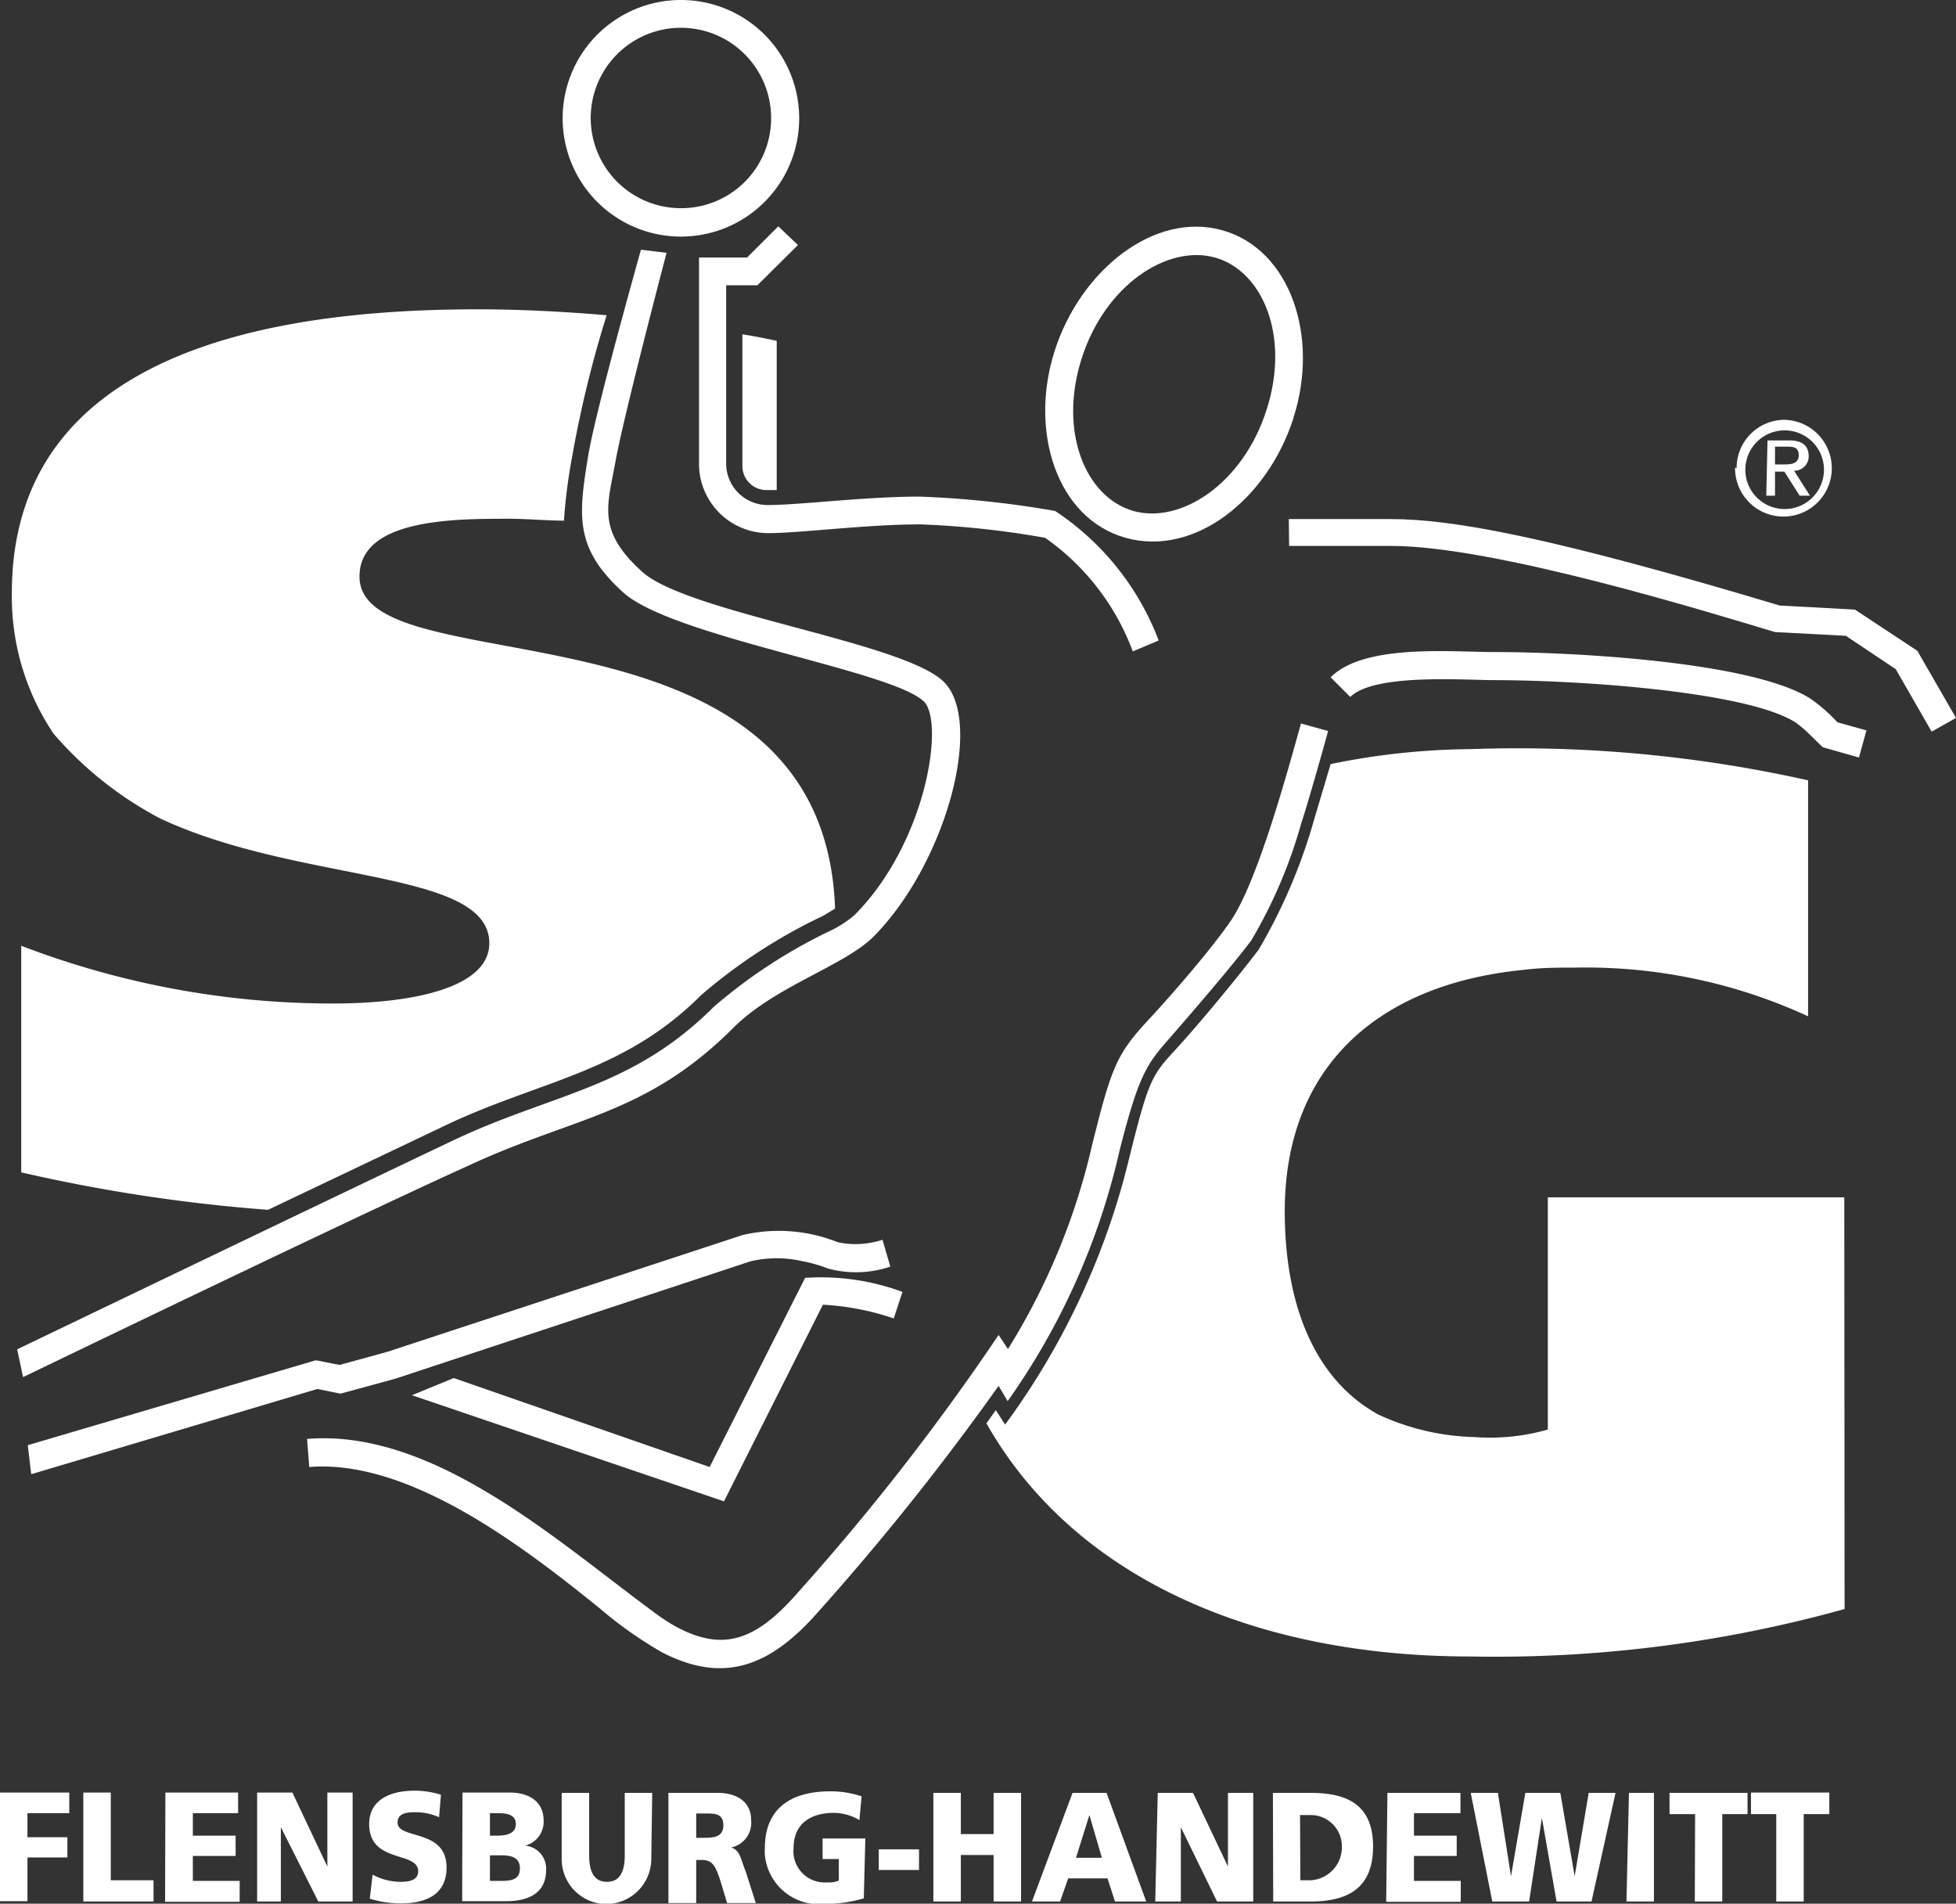
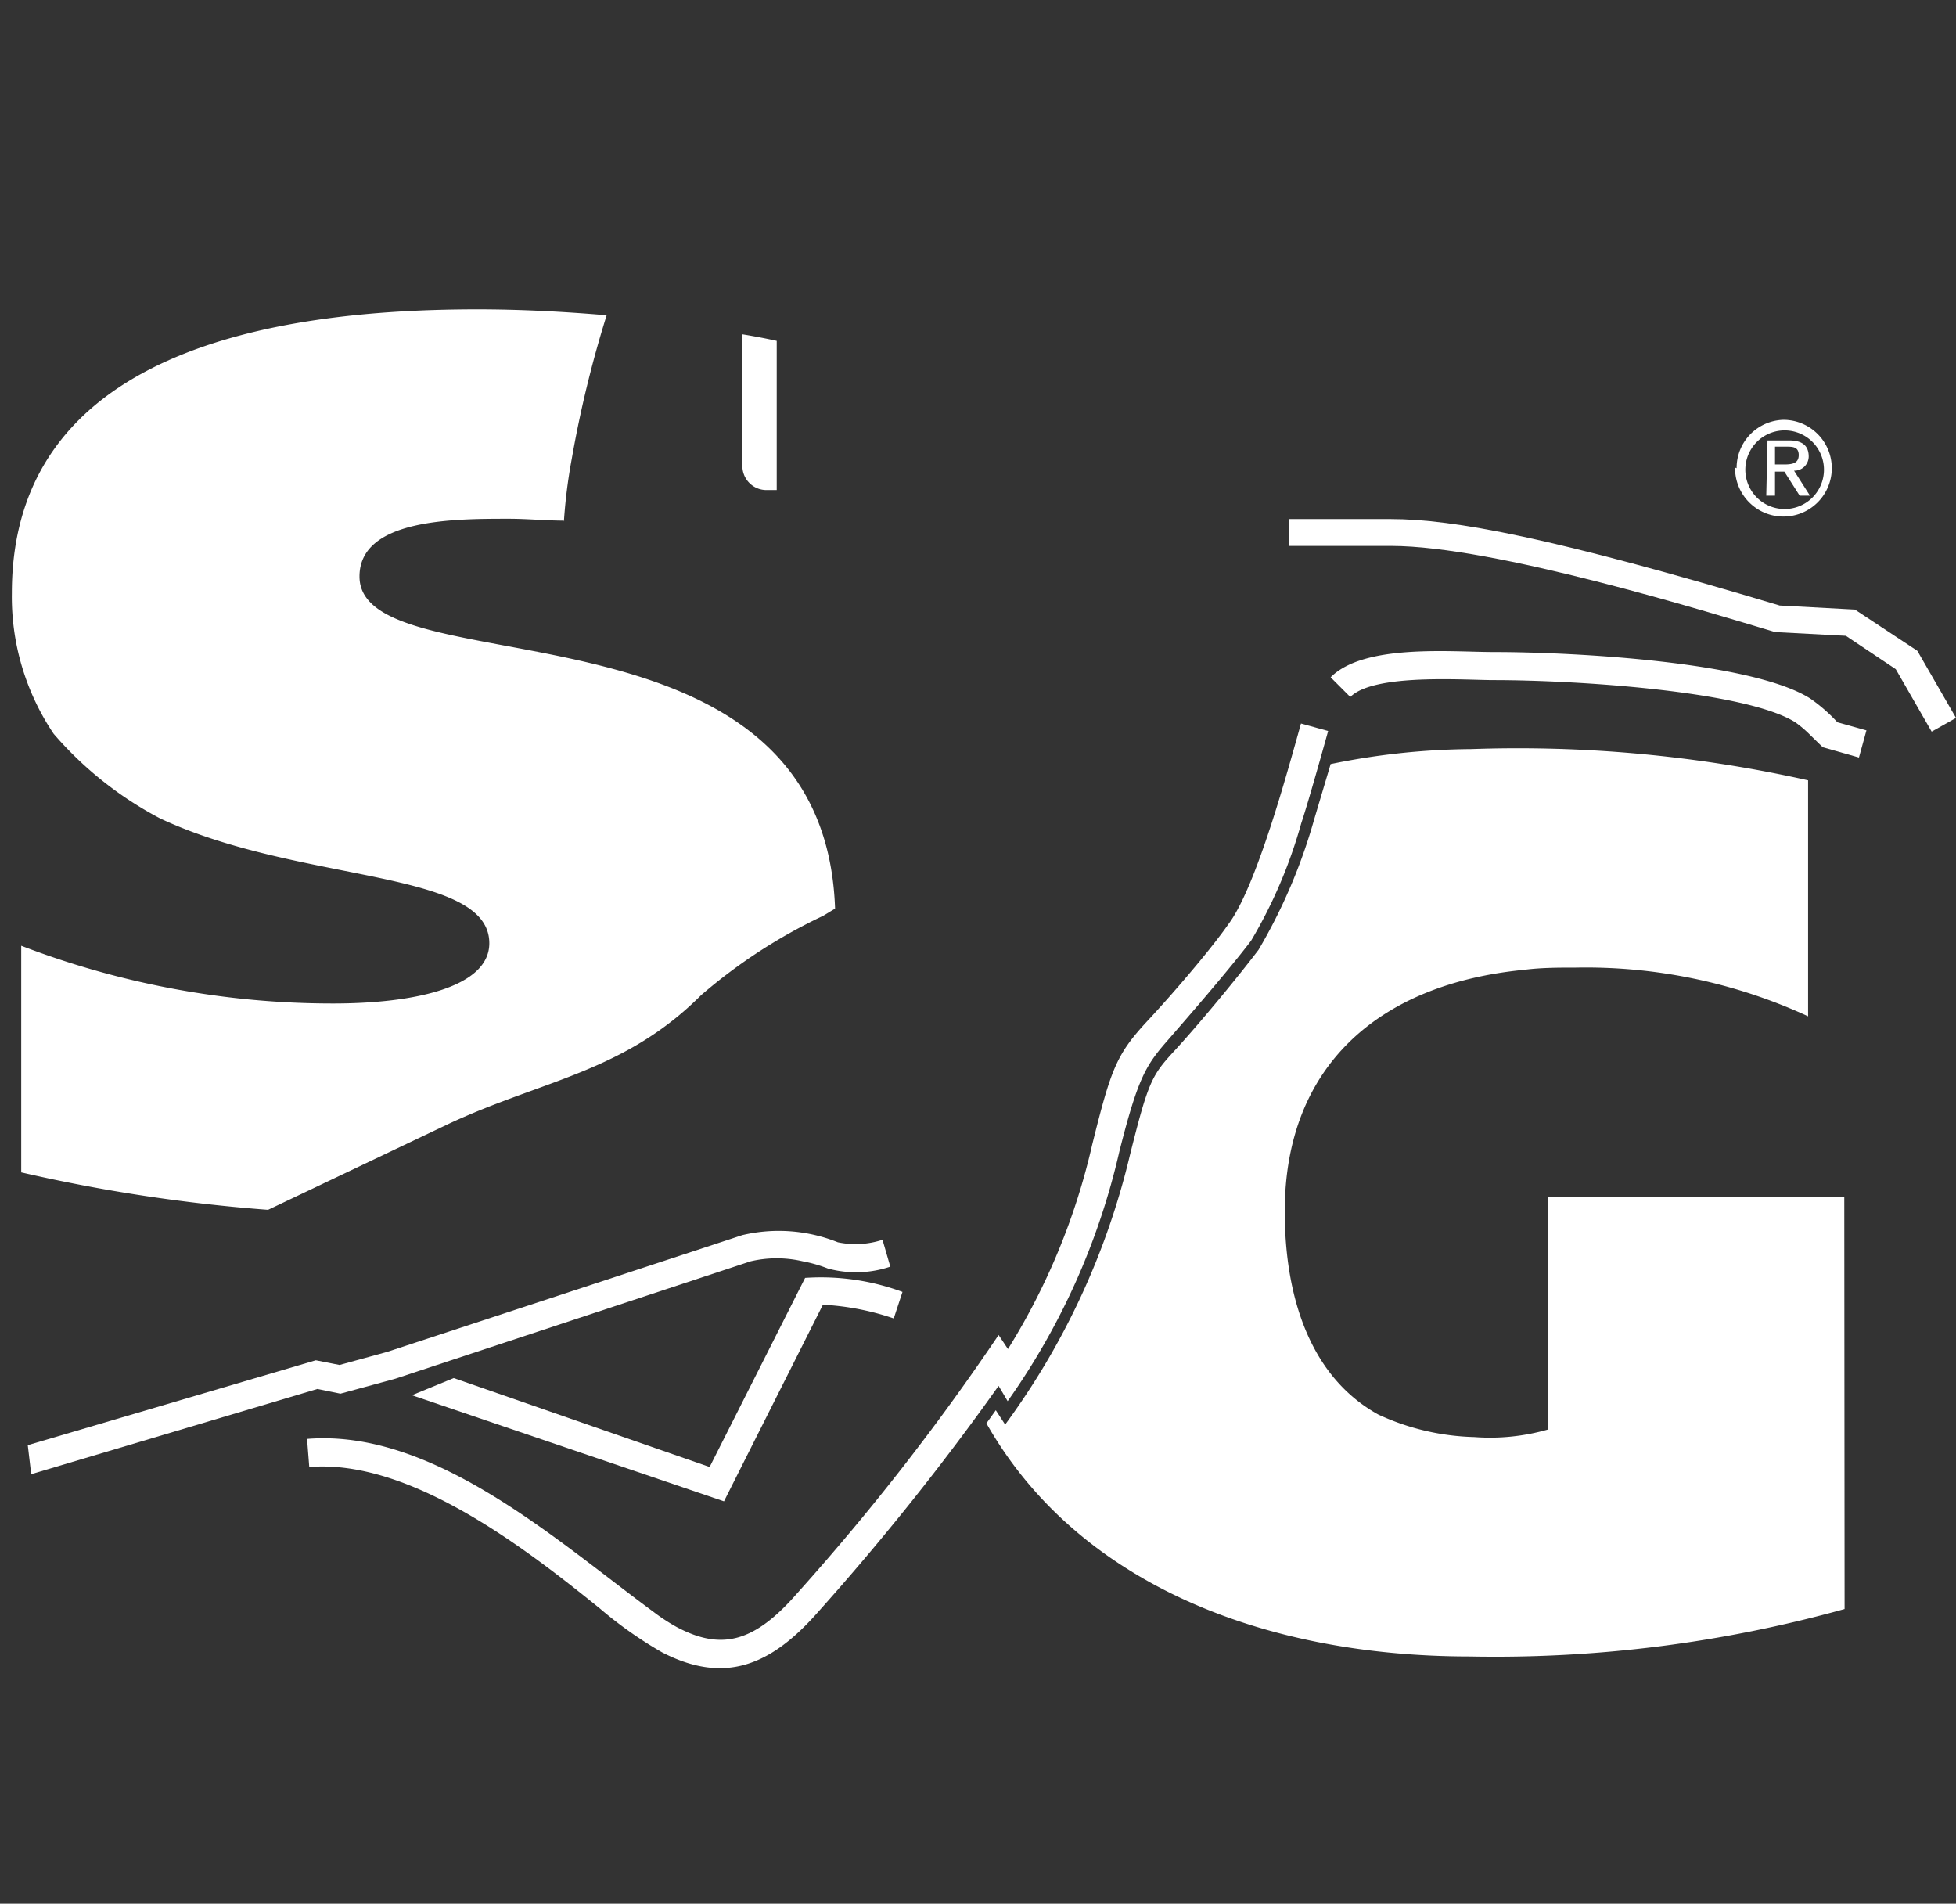
<svg xmlns="http://www.w3.org/2000/svg" viewBox="0 0 62.68 60.99">
  <rect x="0" y="0" width="62.68" height="60.99" fill="#333333" stroke="none" />
  <defs>
    <style>.cls-1{fill:#fff;}</style>
  </defs>
  <g id="Ebene_2" data-name="Ebene 2">
    <g id="Ebene_1-2" data-name="Ebene 1">
      <path class="cls-1" d="M28.53,40.58a3.44,3.44,0,0,1-2,.06,4.32,4.32,0,0,0-.8-.23,3.67,3.67,0,0,0-1.68,0L12.67,44.17l-1.76.48-.74-.15L1,47.23.89,46.3l9.23-2.72.76.15,1.53-.42,11.38-3.74a5.09,5.09,0,0,1,3.06.23,2.78,2.78,0,0,0,1.43-.08Z" />
-       <path class="cls-1" d="M40.59,13.12c.76-2.37-.14-4.45-1.66-4.87s-3.52.88-4.27,3.24.14,4.45,1.66,4.88,3.52-.88,4.27-3.25m.86.27c-.83,2.6-3.17,4.46-5.38,3.84s-3.1-3.42-2.27-6S37,6.76,39.18,7.38s3.1,3.42,2.27,6" />
      <path class="cls-1" d="M41.3,16.63h3.27c2,0,5.19.59,12.46,2.77l2.41.13,2,1.32L62.68,23l-.78.44-1.15-2-1.6-1.07-2.27-.12c-2.17-.65-9-2.76-12.3-2.76H41.31Z" />
      <path class="cls-1" d="M42.64,21.7c1.07-1.08,3.86-.81,5.23-.81,2.57,0,8.28.31,10.14,1.49a5.27,5.27,0,0,1,.87.76l.93.26-.24.87-1.16-.33-.41-.4a3.67,3.67,0,0,0-.47-.4c-1.59-1-7-1.35-9.66-1.35-.95,0-3.84-.22-4.6.54Z" />
      <path class="cls-1" d="M32.3,43.22A21.37,21.37,0,0,0,35,36.67c.6-2.41.77-2.88,1.75-3.94.72-.77,2-2.24,2.62-3.13.9-1.2,1.92-5,2.32-6.42l.87.24s-.62,2.24-.86,2.95a15.53,15.53,0,0,1-1.61,3.77c-.69.91-2,2.42-2.68,3.2s-.94,1.17-1.54,3.55a22.46,22.46,0,0,1-3.58,8L32,44.4a82.21,82.21,0,0,1-5.78,7.24c-1.52,1.73-3,2.33-5,1.3a13.07,13.07,0,0,1-2-1.41C16.83,49.6,13.14,46.74,9.91,47l-.07-.9c4.05-.33,8,3.26,11.1,5.54a6,6,0,0,0,.75.49c1.47.78,2.52.45,3.87-1.1A75.8,75.8,0,0,0,32,42.77Z" />
      <path class="cls-1" d="M14.54,44.15,22.74,47l3.06-6.06a7.54,7.54,0,0,1,3.12.45l-.28.85a8.38,8.38,0,0,0-2.27-.44l-3.17,6.3-10-3.4Z" />
-       <path class="cls-1" d="M21.36,8.1S20,13.27,19.73,14.75s-.61,2.25.85,3.57,8.39,2.25,9.67,3.53S30.32,27.65,28,30c-.95.95-3.14,1.58-4.49,2.92-2.82,2.82-5.13,2.85-8.51,4.43C11.34,39,.74,44.12.74,44.12l-.19-.89s10.4-5,14.07-6.74c3.17-1.48,5.65-1.63,8.26-4.24a16.82,16.82,0,0,1,3.81-2.47,3.82,3.82,0,0,0,.68-.45c2.32-2.32,2.9-6.19,2.24-6.85-1-1-8.06-2.07-9.64-3.5s-1.43-2.48-1.12-4.39C19.1,13.1,20.54,8,20.54,8Z" />
-       <path class="cls-1" d="M24.71,3.78a2.89,2.89,0,1,0-2.89,2.89,2.88,2.88,0,0,0,2.89-2.89h0m.9,0A3.79,3.79,0,1,1,21.82,0h0a3.79,3.79,0,0,1,3.79,3.78" />
-       <path class="cls-1" d="M25.57,7.85l-1.3,1.29h-1v5.69a1.33,1.33,0,0,0,1.3,1.35h.05c1,0,3.12-.27,4.84-.27a31.77,31.77,0,0,1,4.35.46,8.64,8.64,0,0,1,3.32,4.15l-.83.35a7.72,7.72,0,0,0-2.81-3.64,28.69,28.69,0,0,0-4-.43c-1.72,0-3.87.28-4.84.28a2.22,2.22,0,0,1-2.25-2.2V8.25h1.54l1-1Z" />
      <path class="cls-1" d="M18.08,16.68c-.59,0-1.18-.06-1.78-.06-1.75,0-4.78,0-4.78,1.85,0,3.62,14.88.29,15.24,10.64l-.38.23a17.26,17.26,0,0,0-3.91,2.54C20,34.35,17.39,34.6,14.39,36l-5.8,2.76a52.83,52.83,0,0,1-7.91-1.2V30.3a27.83,27.83,0,0,0,10,1.85c2.62,0,5-.53,5-1.93,0-2.39-6.08-1.9-10.55-4a11.64,11.64,0,0,1-3.41-2.71A7.85,7.85,0,0,1,.38,19c0-7.72,8.31-9.09,14.92-9.09,1.34,0,2.74.07,4.14.19a36.43,36.43,0,0,0-1.12,4.61,17.24,17.24,0,0,0-.25,2m5.72-6c.37.06.74.13,1.1.21V15.7h-.3a.77.77,0,0,1-.8-.75V10.63ZM59.11,51.55a41.76,41.76,0,0,1-12,1.52c-6.82,0-12.67-2.47-15.5-7.47l.3-.42.3.46a23.88,23.88,0,0,0,4-8.64c.59-2.36.7-2.55,1.43-3.34s2-2.32,2.69-3.23a17.64,17.64,0,0,0,1.78-4.17l.53-1.78A23,23,0,0,1,47.14,24a42.62,42.62,0,0,1,10.8,1v7.56A17,17,0,0,0,50.5,31c-.55,0-1.1,0-1.65.07-4.68.45-7.68,3.1-7.68,7.74,0,2.79.84,5.32,3,6.51a7.76,7.76,0,0,0,3.07.72,6.74,6.74,0,0,0,2.36-.24V38.36H59.1Z" />
      <path class="cls-1" d="M56.88,14.31h.37c.19,0,.39,0,.39.27s-.22.3-.47.3h-.29Zm-.28,1.57h.28v-.77h.3l.49.77H58l-.51-.8a.46.46,0,0,0,.47-.45v0c0-.35-.2-.52-.63-.52h-.69Zm-1-.9a1.55,1.55,0,1,0,1.56-1.53h0A1.54,1.54,0,0,0,55.65,15h0m.28,0a1.26,1.26,0,0,1,1.32-1.21A1.26,1.26,0,1,1,55.93,15V15" />
-       <path class="cls-1" d="M56.92,58.12h-.81v-.69h2.51v.69H57.8v2.8h-.88ZM0,57.43H2.22v.66H.88v.77H2.16v.65H.88v1.4H0Zm2.67,0h.88v2.81H4.92v.68H2.67Zm2.63,0H7.63v.66H6.18v.72H7.55v.65H6.18v.8h1.5v.67H5.29Zm2.94,0H9.37l1.12,2.37V57.43h.81v3.49h-1.1L9,58.54l0,2.38H8.24Zm3.7,2.63a1.92,1.92,0,0,0,.91.23c.28,0,.55-.06.55-.34,0-.65-1.57-.24-1.57-1.51,0-.84.78-1.07,1.44-1.07a2.8,2.8,0,0,1,.86.13l-.06.72a1.84,1.84,0,0,0-.73-.16c-.23,0-.6,0-.6.33,0,.56,1.57.18,1.57,1.44,0,.91-.72,1.15-1.46,1.15a3.35,3.35,0,0,1-1-.15Zm3.76-1.25h.24c.3,0,.59-.07.59-.37s-.28-.35-.57-.35H15.7Zm0,1.45H16c.32,0,.66,0,.66-.4s-.35-.42-.65-.42H15.7Zm-.88-2.83h1.52c.61,0,1.08.29,1.08.89a.79.79,0,0,1-.59.81.74.74,0,0,1,.67.78c0,.83-.7,1-1.29,1h-1.4Zm6.05,2.17A1.45,1.45,0,0,1,19.35,61,1.44,1.44,0,0,1,18,59.6V57.44h.88v2c0,.46.12.85.57.85s.57-.39.57-.85v-2h.88Zm1.44-.72h.23c.28,0,.64,0,.64-.4s-.3-.38-.64-.38h-.23Zm-.89-1.44H23c.59,0,1.07.27,1.07.87a.81.81,0,0,1-.64.88c.29.09.3.36.47.78l.32,1H23.3l-.19-.63c-.18-.6-.3-.75-.62-.75h-.18v1.38h-.89Zm6.26,3.38A4.59,4.59,0,0,1,26.4,61a1.74,1.74,0,0,1-1.89-1.57,1.62,1.62,0,0,1,0-.22c0-1.31.88-1.82,2.1-1.82a3.17,3.17,0,0,1,1,.16l-.07.76a1.68,1.68,0,0,0-.81-.23c-.72,0-1.3.32-1.3,1.13a1,1,0,0,0,1,1.1h.13a.87.87,0,0,0,.32-.06v-.69h-.52v-.66h1.37Zm.48-1.57h1.29v.66H28.16Zm1.75-1.81h.88v1.32h1.05V57.44h.88v3.48h-.88V59.43H30.79v1.49h-.88Zm5,.71-.43,1.37h.83Zm-.54-.71h1.09l1.27,3.48h-1l-.24-.74H34.23l-.26.74h-.9Zm2.73,0h1.13l1.12,2.36V57.44h.81v3.48H39l-1.16-2.38,0,2.38h-.82Zm4.57,2.8H42a1.06,1.06,0,0,0,1-1.09,1,1,0,0,0-1-1h-.34Zm-.88-2.8H42c1.16,0,2,.37,2,1.72s-.83,1.76-2,1.76h-1.2Zm3.67,0h2.34v.65H45.31v.72h1.37v.65H45.31v.8h1.5v.67H44.42Zm2.67,0H48l.42,2.67.46-2.67H50l.46,2.67.45-2.67h.86L51,60.92H49.88l-.47-2.68L49,60.92H47.82Zm5.07,0H53v3.48h-.88Zm2.12.68h-.82v-.68H56v.68h-.81v2.8h-.88Z" />
    </g>
  </g>
</svg>